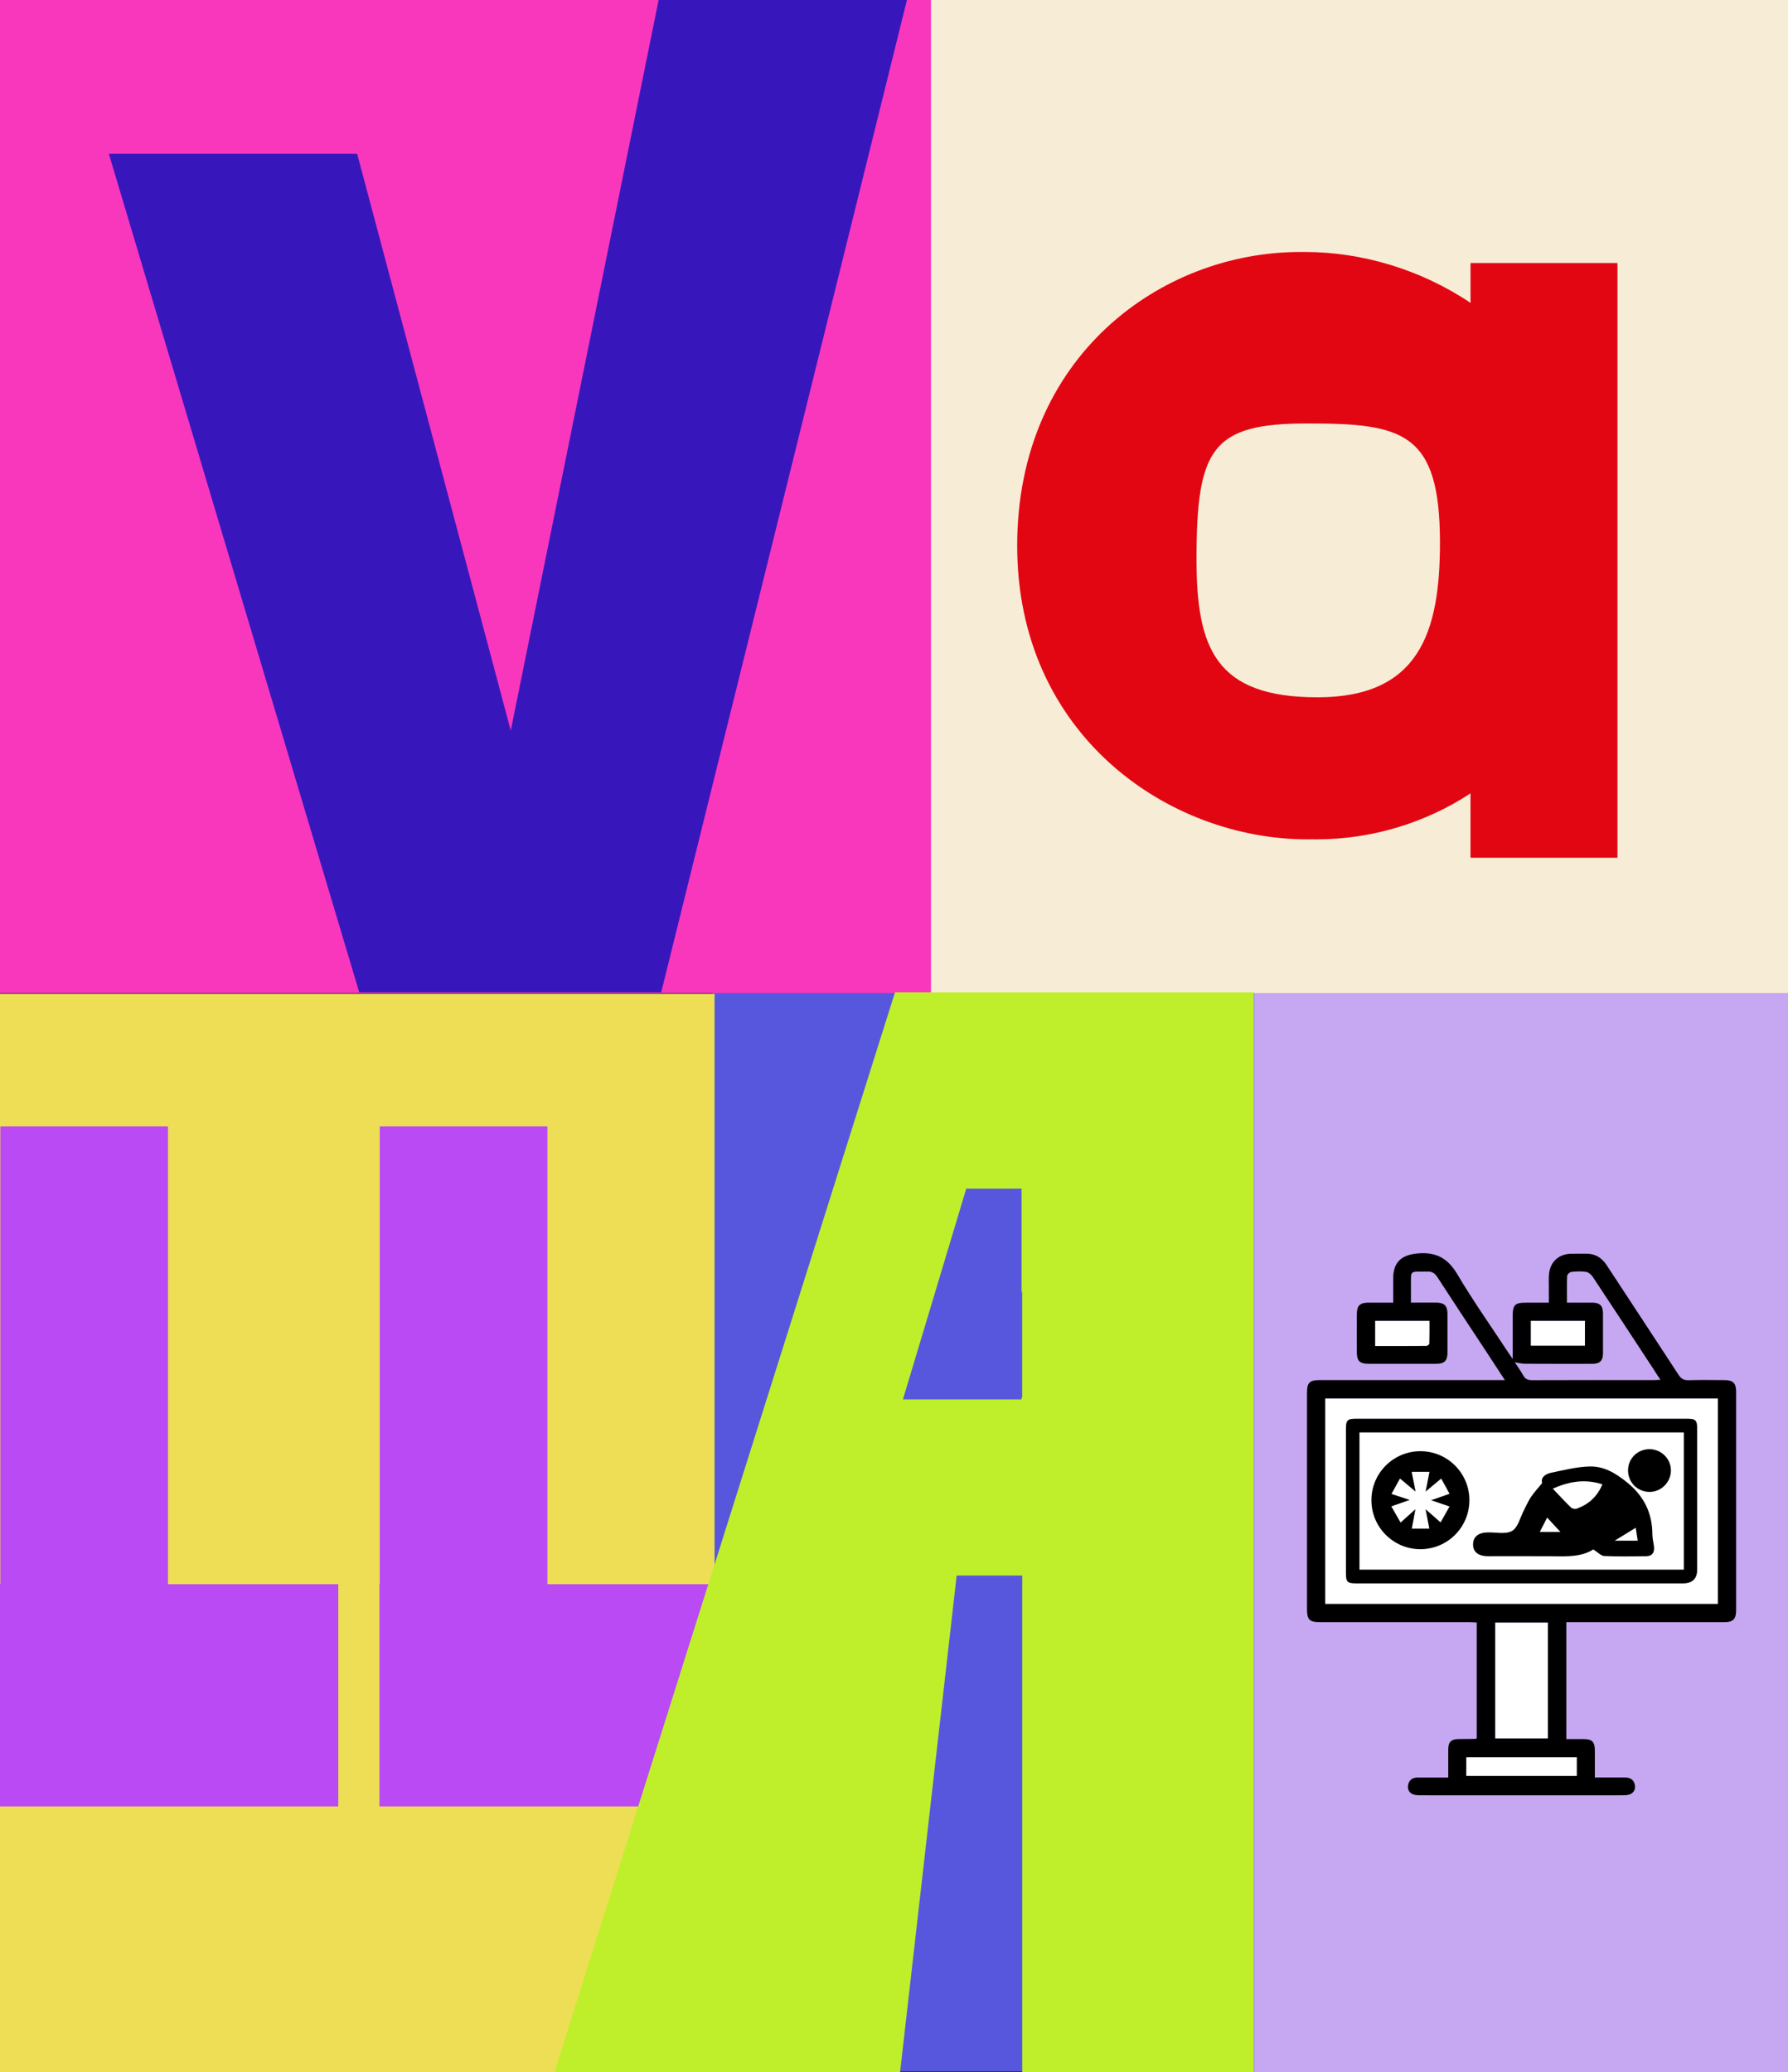
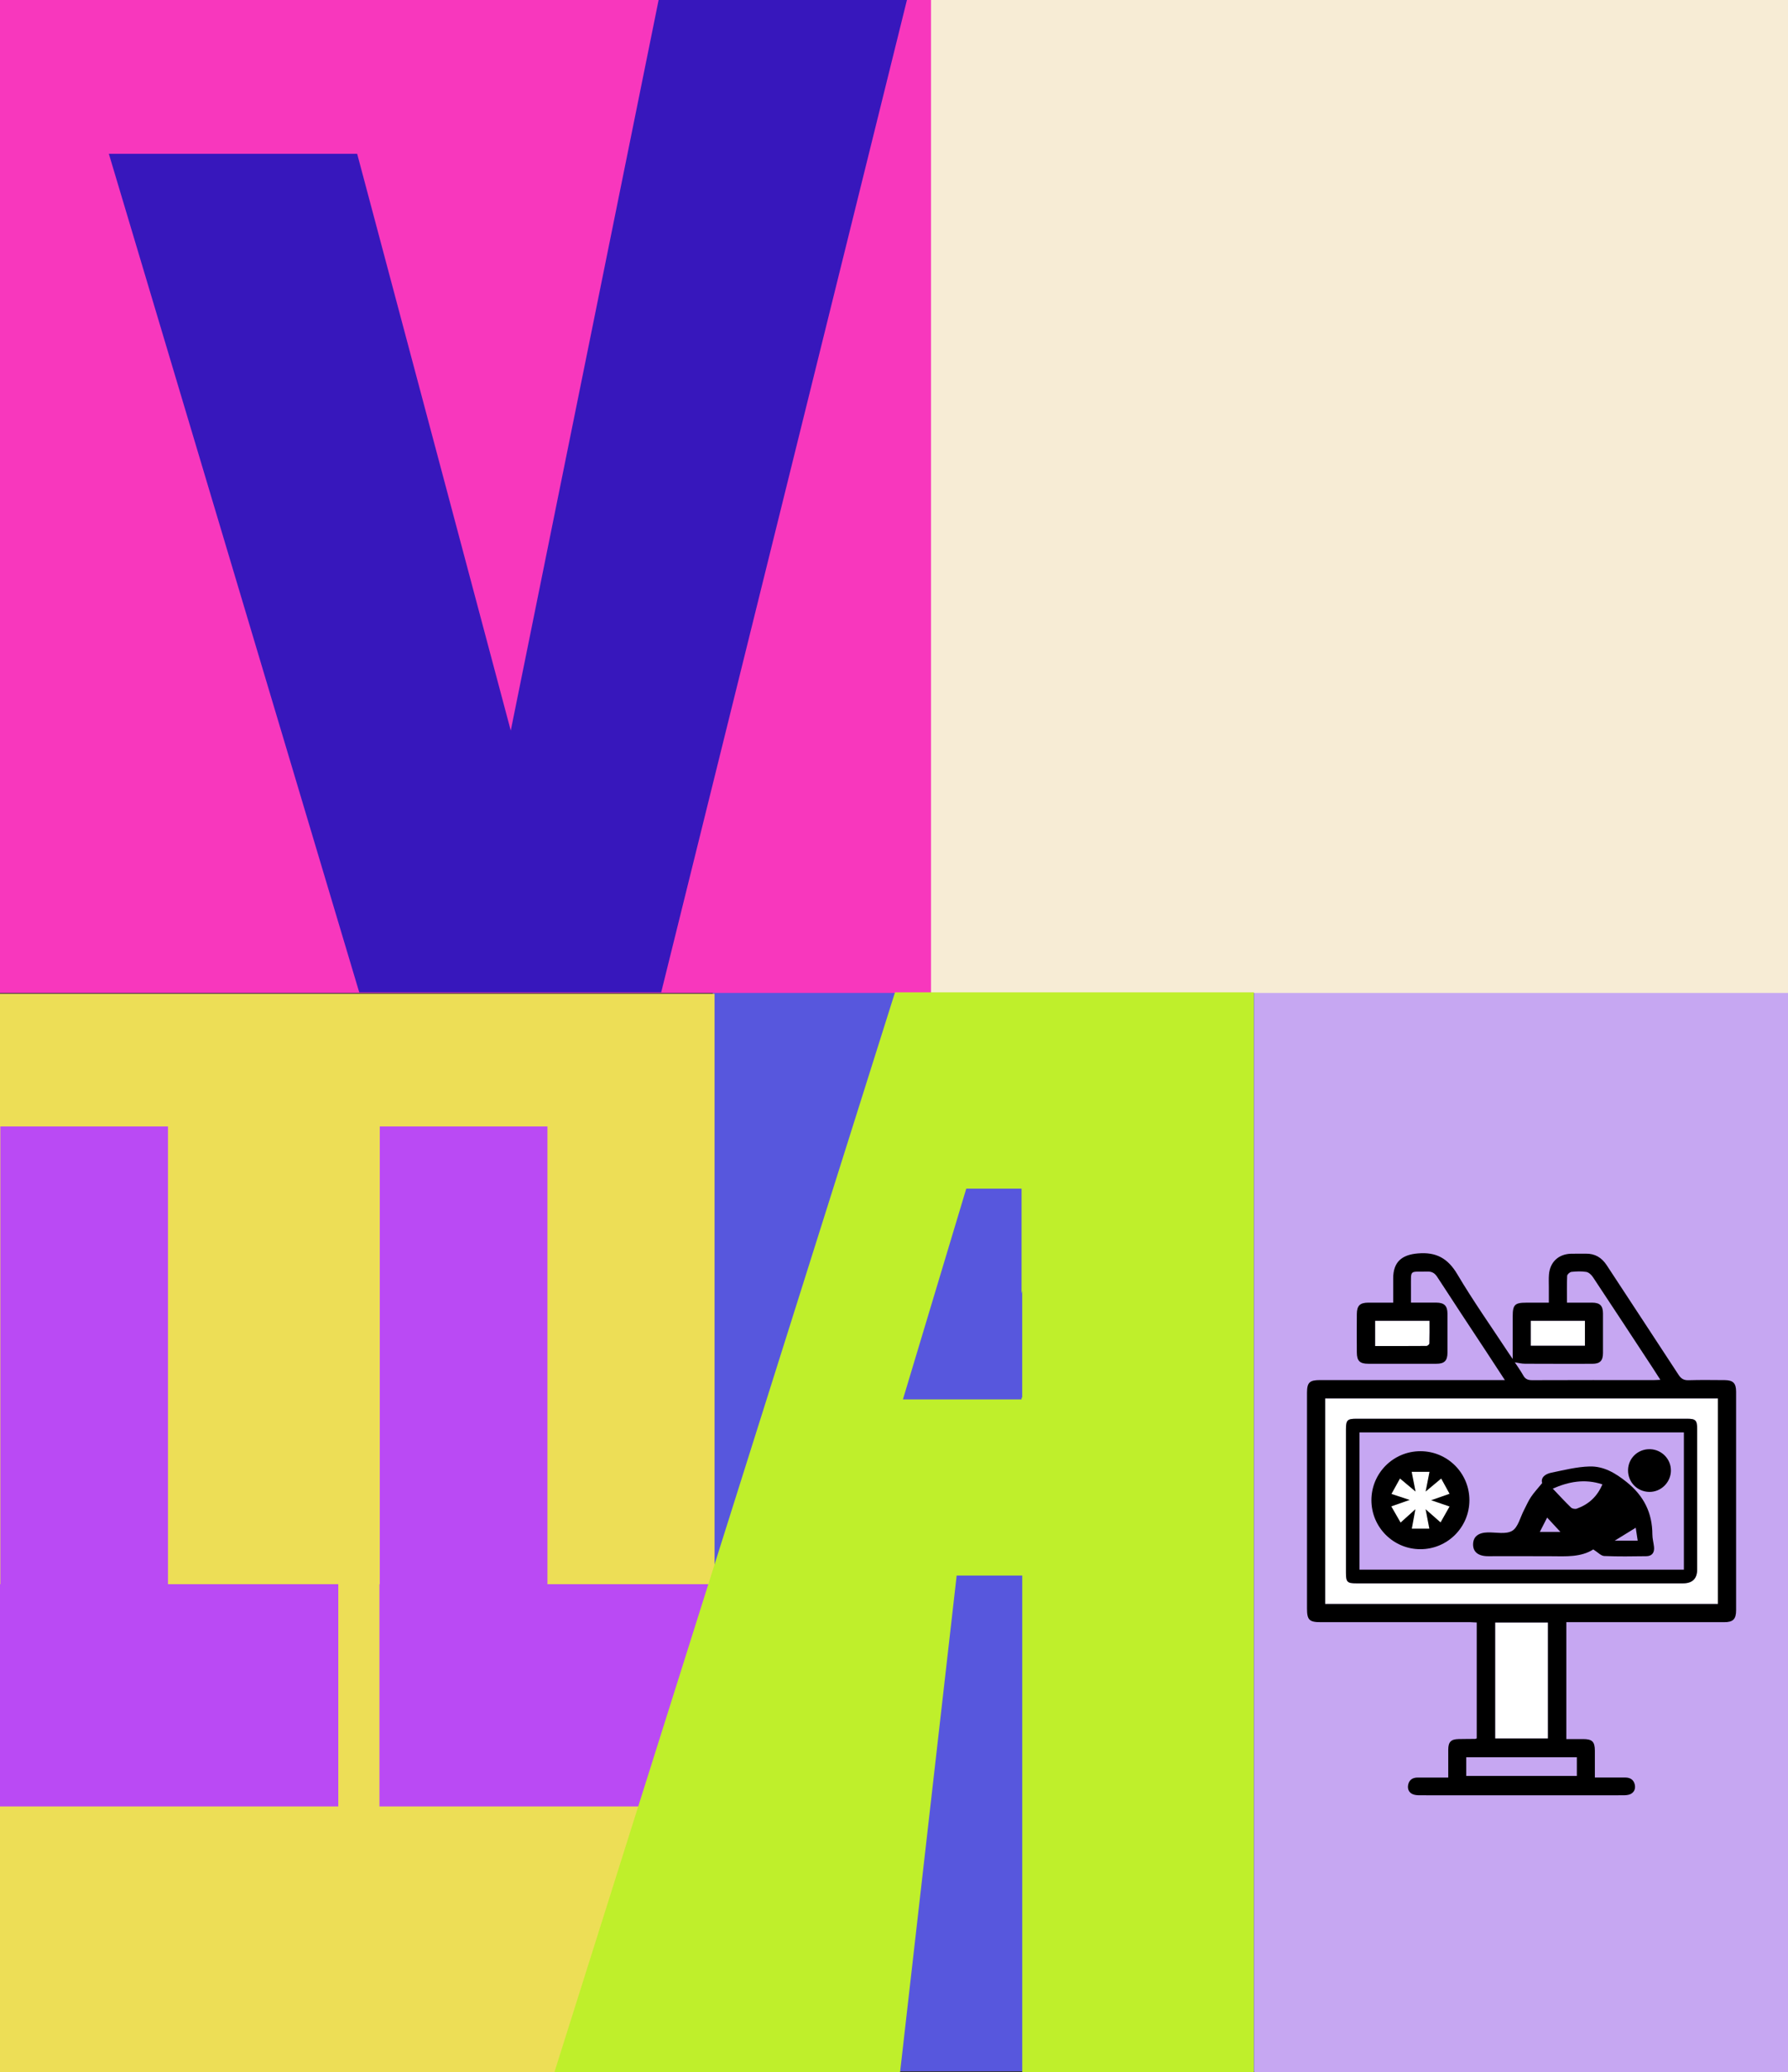
<svg xmlns="http://www.w3.org/2000/svg" id="Capa_1" data-name="Capa 1" version="1.1" viewBox="0 0 535 620">
  <rect x="0" y="0" width="535" height="620" fill="#333333" stroke="none" />
  <defs>
    <style> .cls-1 { fill: #c6a7f2; } .cls-1, .cls-2, .cls-3, .cls-4, .cls-5, .cls-6, .cls-7, .cls-8, .cls-9, .cls-10, .cls-11 { stroke-width: 0px; } .cls-2 { fill: #ba4af4; } .cls-3 { fill: #3717bc; } .cls-4 { fill: #edde56; } .cls-5 { fill: #000; } .cls-6 { fill: #e20613; } .cls-7 { fill: #f837bd; } .cls-8 { fill: #5757dd; } .cls-9 { fill: #fff; } .cls-10 { fill: #f7ecd5; } .cls-11 { fill: #bfef2b; } </style>
  </defs>
  <rect class="cls-8" x="213.27" y="296.32" width="167.65" height="323.41" />
  <rect class="cls-1" x="375.26" y="296.59" width="159.74" height="323.41" />
  <rect class="cls-10" x="271.9" width="263.1" height="297.1" />
  <rect class="cls-4" y="297.34" width="213.81" height="322.66" />
  <rect class="cls-7" width="278.57" height="297.1" />
  <path class="cls-3" d="M271.37,0l-73.53,296.92h-90.35L32.57,46.02h74.3l45.96,172.58L197.07,0h74.3Z" />
-   <path class="cls-6" d="M440.01,78.7v11.93c-14.91-10.02-32.54-15.23-49.51-15.23-.25,0-.5,0-.76,0-.25,0-.5,0-.76,0-41.55,0-84.62,31.2-84.62,87.88s45.31,87.86,86.86,87.86c.45,0,.9-.01,1.35-.02.45.01.9.02,1.35.02,16.12,0,32.3-4.71,46.08-13.76v19.27h43.97V78.7h-43.97ZM394.22,208.64c-30.52,0-36.2-14.69-36.2-41.32,0-33.18,4.64-40.62,33.15-40.62s39.69,2.49,39.69,35.67c0,26.64-6.12,46.27-36.64,46.27Z" />
  <polygon class="cls-2" points="50.26 474 50.26 337.04 .1 337.04 .1 474 0 474 0 540.5 101.22 540.5 101.22 474 50.26 474" />
  <polygon class="cls-2" points="163.8 474 163.8 337.04 113.64 337.04 113.64 474 113.54 474 113.54 540.5 214.76 540.5 214.76 474 163.8 474" />
  <path class="cls-11" d="M267.8,296.92l-101.91,323.08h103.43l16.93-148.59h19.62v148.59h69.32v-323.08h-107.38ZM305.86,418.2h-.19v.51h-35.5l18.95-63.06h16.55v31.39l.19-.84v32Z" />
  <g>
-     <path class="cls-9" d="M438.73,531.37h33.09v-5.58h-33.09v5.58Z" />
    <path class="cls-9" d="M447.38,485.46v34.71h15.79v-34.71h-15.79Z" />
    <path class="cls-9" d="M474.24,395.19h-16.21v7.47h16.21v-7.47Z" />
    <path class="cls-9" d="M411.46,402.75c5.21,0,10.29.01,15.36-.03.31,0,.86-.47.87-.73.07-2.25.04-4.51.04-6.8h-16.27v7.56Z" />
-     <path class="cls-9" d="M503.85,428.58h-97.08v41.08h97.08v-41.08Z" />
    <path class="cls-9" d="M396.52,479.92h117.51v-61.49h-117.51v61.49ZM402.73,427.72c0-2.81.4-3.22,3.13-3.22,32.97,0,65.94,0,98.91,0,2.62,0,3.05.45,3.05,3.12,0,13.99,0,27.98,0,41.97q0,4.16-4.25,4.16c-16.11,0-32.22,0-48.33,0s-32.91,0-49.37,0c-2.77,0-3.14-.38-3.14-3.2,0-14.28,0-28.55,0-42.83Z" />
    <g>
      <g>
        <path class="cls-5" d="M476.74,463.6c-3.68,2.36-8.19,2.08-12.69,2.04-6.26-.05-12.51,0-18.77-.01-2.97,0-4.56-1.29-4.51-3.6.05-2.26,1.58-3.46,4.4-3.52,2.48-.05,5.45.64,7.31-.48,1.78-1.08,2.4-4.06,3.53-6.21.68-1.3,1.26-2.68,2.07-3.89.89-1.33,2-2.51,3.36-4.18-.48-1.57.81-2.72,2.74-3.11,3.79-.77,7.61-1.76,11.44-1.86,4.21-.12,7.71,1.94,11.1,4.66,5.16,4.15,7.67,9.2,7.7,15.69,0,1.24.36,2.47.49,3.72.17,1.69-.57,2.76-2.32,2.78-4.19.05-8.4.13-12.58-.06-.96-.04-1.87-1.09-3.27-1.97ZM479.46,444.13c-5.33-1.75-10.13-.79-14.85,1.28,1.91,2,3.64,3.89,5.48,5.67.36.35,1.25.49,1.74.31,3.46-1.26,6.05-3.52,7.63-7.25ZM490.03,460.99c-.21-1.39-.39-2.52-.59-3.88-2.06,1.27-3.93,2.42-6.31,3.88h6.91ZM460.73,458.36h6.17c-1.41-1.52-2.59-2.79-3.97-4.29-.83,1.62-1.44,2.82-2.19,4.29Z" />
        <path class="cls-5" d="M499.97,440.02c-.05,3.56-3,6.44-6.52,6.37-3.6-.08-6.37-2.96-6.31-6.55.06-3.57,2.99-6.33,6.6-6.23,3.48.1,6.27,2.97,6.22,6.42Z" />
      </g>
      <g>
        <path class="cls-5" d="M433.34,531.84c0-2.98-.01-5.67,0-8.35.02-2.29.81-3.1,3.09-3.15,1.66-.04,3.32-.03,4.99-.05.11,0,.21-.08.44-.17v-34.66c-.62-.03-1.28-.08-1.94-.09-14.91,0-29.81,0-44.72,0-3.44,0-4.12-.67-4.12-4.11,0-21.5,0-43,0-64.5,0-3.09.74-3.83,3.87-3.83,17.66,0,35.32,0,52.97,0,.67,0,1.34,0,2.36,0-1.96-3.01-3.73-5.72-5.51-8.43-4.91-7.46-9.85-14.9-14.7-22.4-.79-1.22-1.62-1.68-3.04-1.64-5.42.15-4.81-.8-4.85,4.86,0,1.42,0,2.84,0,4.43,2.65,0,5.1,0,7.55,0,2.39.01,3.37.94,3.38,3.3.02,3.9.02,7.8,0,11.7-.01,2.41-.93,3.3-3.35,3.3-6.77,0-13.53,0-20.3,0-2.57,0-3.45-.84-3.47-3.35-.03-3.84-.03-7.68,0-11.52.01-2.51.93-3.41,3.43-3.42,2.4-.01,4.8,0,7.45,0,0-2.49,0-4.87,0-7.26,0-4.88,2.53-7.07,7.41-7.47,5.45-.46,8.94,1.45,11.78,6.24,4.78,8.07,10.21,15.75,15.37,23.6.31.47.63.92,1.2,1.76,0-4.56,0-8.7,0-12.85,0-3.36.65-4.01,4-4.01,2.17,0,4.34,0,6.81,0,0-1.61,0-3.12,0-4.64,0-1.26-.06-2.53.04-3.78.29-3.69,2.81-6.09,6.52-6.22,1.49-.05,2.98.01,4.47-.02,2.77-.05,4.77,1.15,6.29,3.46,7.14,10.93,14.35,21.81,21.47,32.75.78,1.2,1.58,1.69,3.02,1.65,3.61-.11,7.22-.05,10.83-.03,2.5.02,3.39.94,3.39,3.46,0,21.79,0,43.57,0,65.36,0,2.71-.88,3.61-3.59,3.61-15.02,0-30.04,0-45.06,0-.68,0-1.35,0-2.14,0v34.97c1.7,0,3.38,0,5.07,0,2.68.02,3.45.79,3.46,3.49,0,2.62,0,5.24,0,8.02,3.2,0,6.16,0,9.13,0,1.43,0,2.46.65,2.8,2.05.3,1.23-.12,2.36-1.28,2.91-.68.32-1.55.35-2.33.35-8.49.02-16.97.01-25.46.01-11.7,0-23.39,0-35.09-.01-.78,0-1.64-.03-2.33-.35-1.18-.54-1.56-1.67-1.28-2.9.33-1.43,1.38-2.05,2.79-2.05,2.97-.01,5.94,0,9.14,0ZM514.02,479.92v-61.49h-117.51v61.49h117.51ZM447.38,485.46v34.71h15.79v-34.71h-15.79ZM496.8,412.84c-.83-1.29-1.52-2.39-2.23-3.47-5.97-9.09-11.93-18.19-17.94-27.25-.45-.68-1.25-1.43-1.99-1.55-1.45-.24-2.98-.17-4.45-.01-.48.05-1.25.75-1.27,1.18-.12,2.61-.06,5.24-.06,8.02,2.64,0,5.09-.01,7.54,0,2.31.01,3.23.91,3.24,3.22.02,3.96.02,7.91,0,11.87-.01,2.32-.91,3.2-3.22,3.21-6.71,0-13.42.02-20.13-.02-1.02,0-2.04-.28-3.03-.43.81,1.25,1.75,2.55,2.53,3.94.61,1.09,1.4,1.41,2.63,1.41,12.16-.05,24.31-.03,36.47-.03.55,0,1.1-.05,1.91-.08ZM471.82,531.37v-5.58h-33.09v5.58h33.09ZM458.03,395.19v7.47h16.21v-7.47h-16.21ZM411.46,402.75c5.21,0,10.29.01,15.36-.03.31,0,.86-.47.87-.73.07-2.25.04-4.51.04-6.8h-16.27v7.56Z" />
        <path class="cls-5" d="M455.24,473.75c-16.46,0-32.91,0-49.37,0-2.77,0-3.14-.38-3.14-3.2,0-14.28,0-28.55,0-42.83,0-2.81.4-3.22,3.13-3.22,32.97,0,65.94,0,98.91,0,2.62,0,3.05.45,3.05,3.12,0,13.99,0,27.98,0,41.97q0,4.16-4.25,4.16c-16.11,0-32.22,0-48.33,0ZM503.85,428.58h-97.08v41.08h97.08v-41.08Z" />
      </g>
      <g>
        <circle class="cls-5" cx="425.01" cy="448.87" r="14.66" />
        <path class="cls-9" d="M431.22,442.38l2.51,4.57-5.51,1.93,5.51,1.88-2.69,4.75-4.48-3.94,1.12,5.82h-5.24l1.07-5.82-4.43,3.99-2.78-4.84,5.51-1.93-5.46-1.79,2.55-4.61,4.66,3.9-1.16-5.91h5.33l-1.16,5.91,4.66-3.9Z" />
      </g>
    </g>
  </g>
</svg>